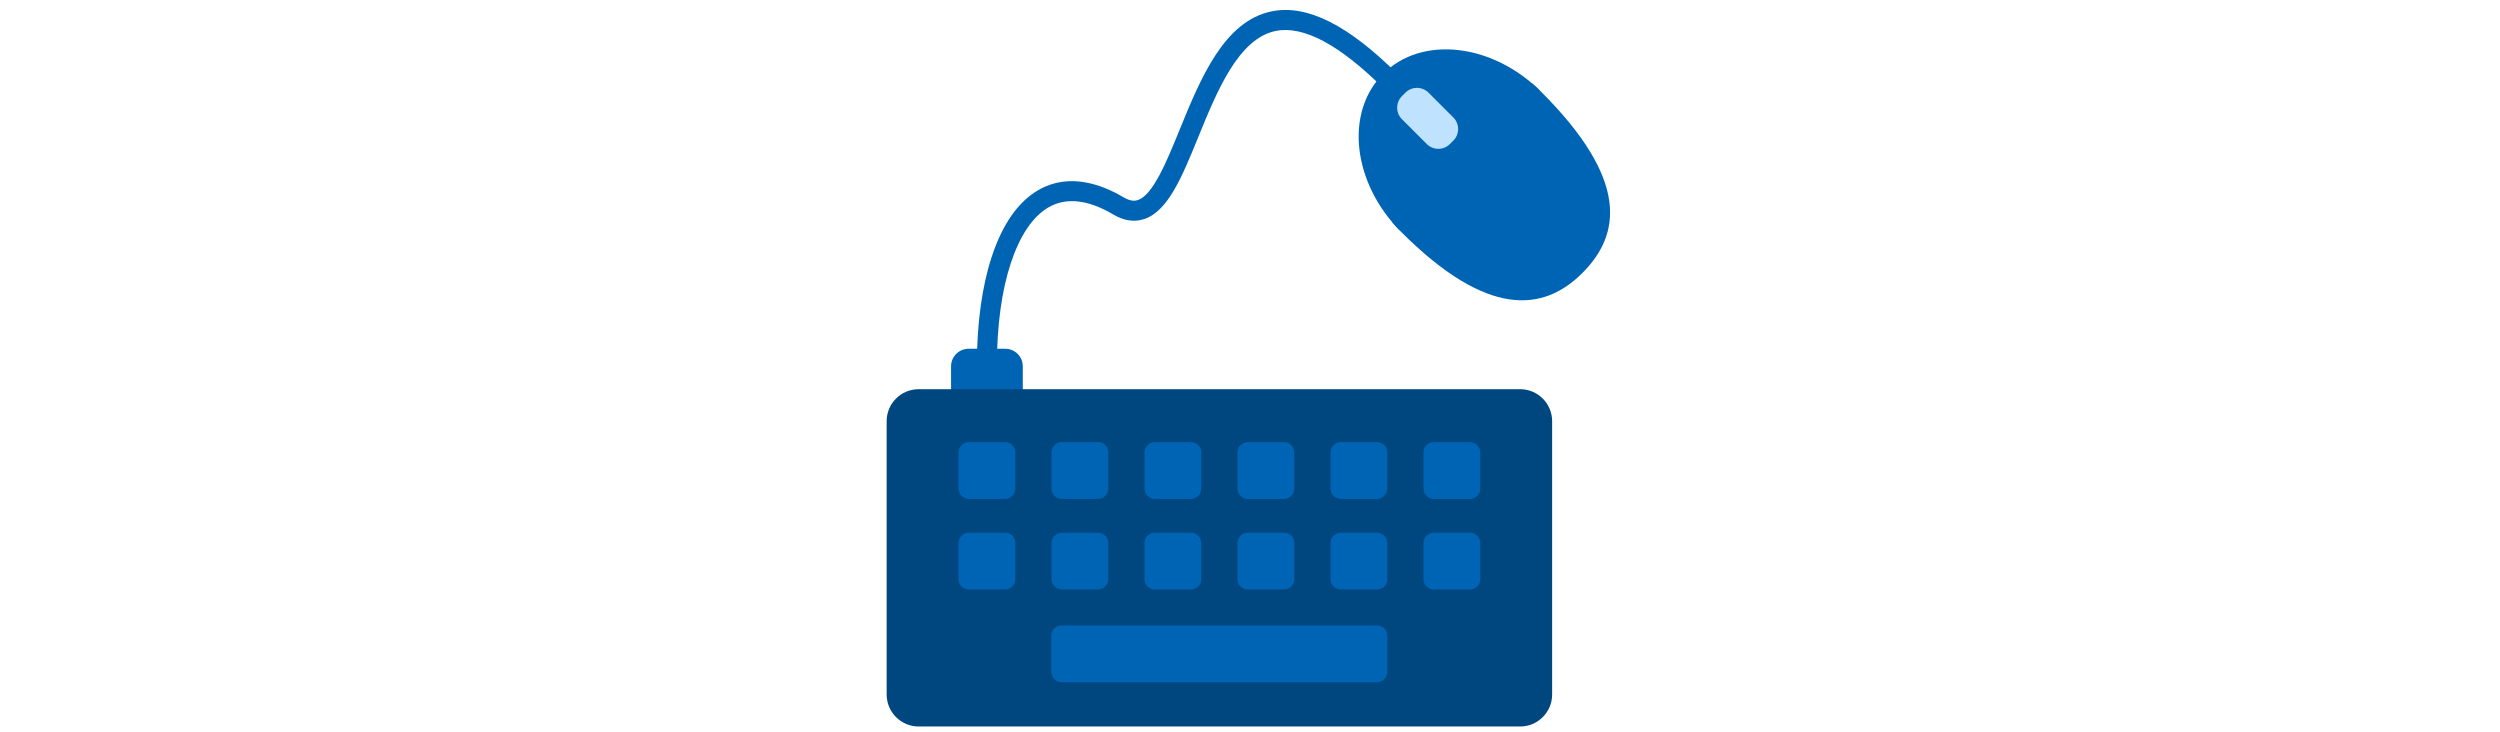
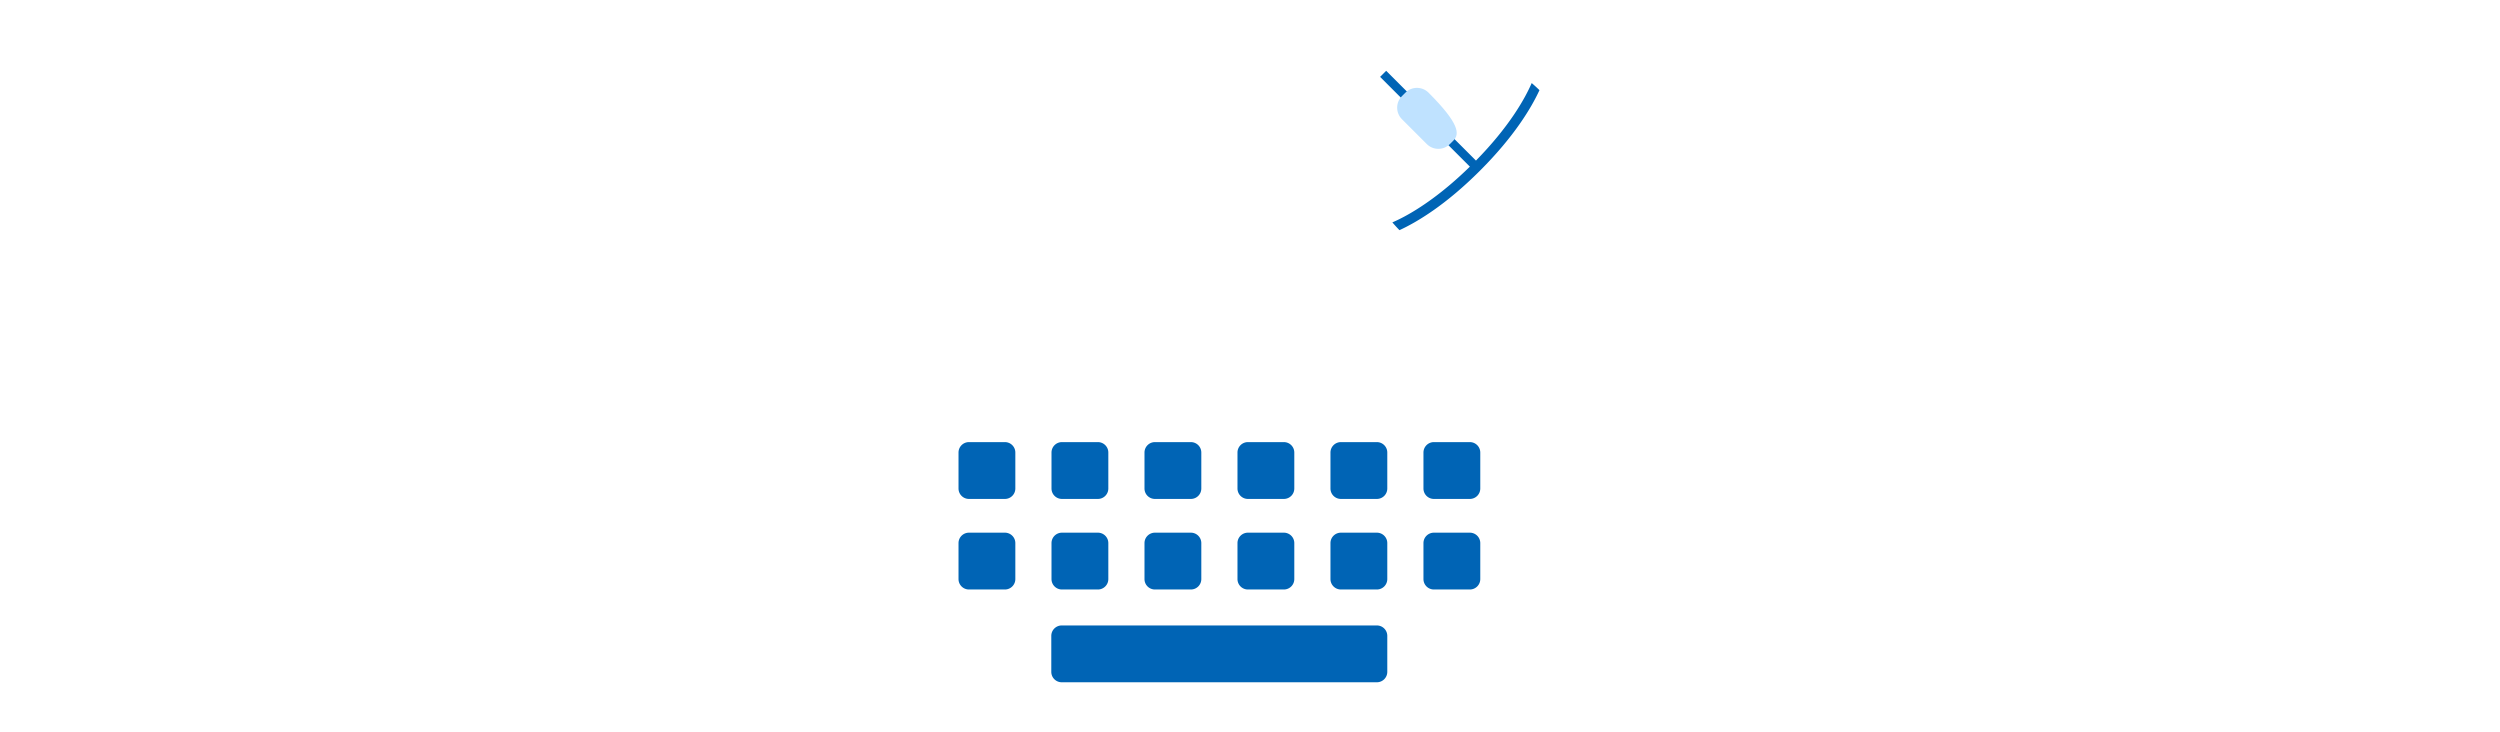
<svg xmlns="http://www.w3.org/2000/svg" id="th_fir_u1F5A6-keyboardandmouse" width="100%" height="100%" version="1.1" preserveAspectRatio="xMidYMid meet" viewBox="0 0 512 512" style="height:150px" data-uid="fir_u1F5A6-keyboardandmouse" data-keyword="u1F5A6-keyboardandmouse" data-complex="true" data-coll="fir" data-c="{&quot;819096&quot;:[&quot;fir_u1F5A6-keyboardandmouse_l_0&quot;,&quot;fir_u1F5A6-keyboardandmouse_l_5&quot;],&quot;adb8bc&quot;:[&quot;fir_u1F5A6-keyboardandmouse_l_1&quot;,&quot;fir_u1F5A6-keyboardandmouse_l_4&quot;],&quot;c5cfd1&quot;:[&quot;fir_u1F5A6-keyboardandmouse_l_2&quot;],&quot;597b91&quot;:[&quot;fir_u1F5A6-keyboardandmouse_l_3&quot;],&quot;1c4c5a&quot;:[&quot;fir_u1F5A6-keyboardandmouse_l_6&quot;]}" data-colors="[&quot;#819096&quot;,&quot;#adb8bc&quot;,&quot;#c5cfd1&quot;,&quot;#597b91&quot;,&quot;#1c4c5a&quot;]">
  <defs id="SvgjsDefs13068" />
-   <path id="fir_u1F5A6-keyboardandmouse_l_0" d="M79.098 254.454H65.098C65.098 226.089 68.662 200.223 75.405 179.652C82.939 156.668 94.023 140.87 108.351 132.698C129.567 120.596 152.262 128.845 167.564 137.895C172.724 140.946 175.787 140.471 177.644 139.846C188.209 136.29 197.69 113.047 206.859 90.569C221.374 54.984 237.826 14.651 271.255 7.907C295.903 2.938 324.868 17.512 359.819 52.463L349.919 62.362C318.977 31.419 293.451 17.712 274.023 21.63C247.954 26.889 233.008 63.529 219.822 95.856C208.515 123.574 198.751 147.512 182.11 153.113C175.212 155.436 167.92 154.369 160.438 149.944C142.825 139.527 127.635 137.816 115.288 144.858C92.964 157.591 79.098 199.585 79.098 254.454Z " data-color-original="#819096" fill="#0064b5" class="819096" />
-   <path id="fir_u1F5A6-keyboardandmouse_l_1" d="M84.916 293.948H59.279C52.512 293.948 47.026 288.462 47.026 281.695V256.058C47.026 249.291 52.512 243.805 59.279 243.805H84.916C91.683 243.805 97.169 249.291 97.169 256.058V281.695C97.169 288.462 91.684 293.948 84.916 293.948Z " data-color-original="#adb8bc" fill="#0064b5" class="adb8bc" />
-   <path id="fir_u1F5A6-keyboardandmouse_l_2" d="M444.836 507.858H24.377C12.02 507.858 2.002 497.84 2.002 485.483V294.438C2.002 282.081 12.02 272.063 24.377 272.063H444.837C457.194 272.063 467.212 282.081 467.212 294.438V485.484C467.211 497.84 457.193 507.858 444.836 507.858Z " data-color-original="#c5cfd1" fill="#00467f" class="c5cfd1" />
  <path id="fir_u1F5A6-keyboardandmouse_l_3" d="M351.971 444.517V469.652A7.293 7.293 0 0 1 344.678 476.945H124.387A7.293 7.293 0 0 1 117.094 469.652V444.517A7.293 7.293 0 0 1 124.387 437.224H344.679A7.293 7.293 0 0 1 351.971 444.517ZM84.665 372.368H59.53A7.293 7.293 0 0 0 52.237 379.661V404.796A7.293 7.293 0 0 0 59.53 412.089H84.665A7.293 7.293 0 0 0 91.958 404.796V379.661A7.293 7.293 0 0 0 84.665 372.368ZM149.669 372.368H124.534A7.293 7.293 0 0 0 117.241 379.661V404.796A7.293 7.293 0 0 0 124.534 412.089H149.669A7.293 7.293 0 0 0 156.962 404.796V379.661A7.294 7.294 0 0 0 149.669 372.368ZM214.672 372.368H189.537A7.293 7.293 0 0 0 182.244 379.661V404.796A7.293 7.293 0 0 0 189.537 412.089H214.672A7.293 7.293 0 0 0 221.965 404.796V379.661A7.293 7.293 0 0 0 214.672 372.368ZM279.675 372.368H254.54A7.293 7.293 0 0 0 247.247 379.661V404.796A7.293 7.293 0 0 0 254.54 412.089H279.675A7.293 7.293 0 0 0 286.968 404.796V379.661A7.293 7.293 0 0 0 279.675 372.368ZM344.679 372.368H319.544A7.293 7.293 0 0 0 312.251 379.661V404.796A7.293 7.293 0 0 0 319.544 412.089H344.679A7.293 7.293 0 0 0 351.972 404.796V379.661A7.294 7.294 0 0 0 344.679 372.368ZM409.682 372.368H384.547A7.293 7.293 0 0 0 377.254 379.661V404.796A7.293 7.293 0 0 0 384.547 412.089H409.682A7.293 7.293 0 0 0 416.975 404.796V379.661A7.293 7.293 0 0 0 409.682 372.368ZM84.665 309.058H59.53A7.293 7.293 0 0 0 52.237 316.351V341.486A7.293 7.293 0 0 0 59.53 348.779H84.665A7.293 7.293 0 0 0 91.958 341.486V316.351A7.293 7.293 0 0 0 84.665 309.058ZM149.669 309.058H124.534A7.293 7.293 0 0 0 117.241 316.351V341.486A7.293 7.293 0 0 0 124.534 348.779H149.669A7.293 7.293 0 0 0 156.962 341.486V316.351A7.294 7.294 0 0 0 149.669 309.058ZM214.672 309.058H189.537A7.293 7.293 0 0 0 182.244 316.351V341.486A7.293 7.293 0 0 0 189.537 348.779H214.672A7.293 7.293 0 0 0 221.965 341.486V316.351A7.293 7.293 0 0 0 214.672 309.058ZM279.675 309.058H254.54A7.293 7.293 0 0 0 247.247 316.351V341.486A7.293 7.293 0 0 0 254.54 348.779H279.675A7.293 7.293 0 0 0 286.968 341.486V316.351A7.293 7.293 0 0 0 279.675 309.058ZM344.679 309.058H319.544A7.293 7.293 0 0 0 312.251 316.351V341.486A7.293 7.293 0 0 0 319.544 348.779H344.679A7.293 7.293 0 0 0 351.972 341.486V316.351A7.294 7.294 0 0 0 344.679 309.058ZM409.682 309.058H384.547A7.293 7.293 0 0 0 377.254 316.351V341.486A7.293 7.293 0 0 0 384.547 348.779H409.682A7.293 7.293 0 0 0 416.975 341.486V316.351A7.293 7.293 0 0 0 409.682 309.058Z " data-color-original="#597b91" fill="#0064b5" class="597b91" />
-   <path id="fir_u1F5A6-keyboardandmouse_l_4" d="M459.543 64.167C521.056 125.68 515.359 163.823 488.318 190.863S422.113 222.579 361.622 162.088C327.65 128.115 322.03 78.654 349.07 51.614S425.571 30.194 459.543 64.167Z " data-color-original="#adb8bc" fill="#0064b5" class="adb8bc" />
  <path id="fir_u1F5A6-keyboardandmouse_l_5" d="M452.924 58.067C448.127 69.053 437.304 88.423 413.957 112.257L351.192 49.491L346.948 53.736L409.705 116.494C390.621 135.179 374.493 145.688 364.186 151.238A115.846 115.846 0 0 1 355.523 155.468A110.735 110.735 0 0 0 360.482 160.9C372.792 155.22 392.708 143.374 416.769 119.312C440.83 95.251 452.677 75.335 458.356 63.025A110.8 110.8 0 0 0 452.924 58.067Z " data-color-original="#819096" fill="#0064b5" class="819096" />
-   <path id="fir_u1F5A6-keyboardandmouse_l_6" d="M398.159 98.273L395.728 100.704C391.27 105.162 384.042 105.162 379.584 100.704L362.216 83.336C357.758 78.878 357.758 71.65 362.216 67.192L364.647 64.761C369.105 60.303 376.333 60.303 380.791 64.761L398.159 82.129C402.617 86.586 402.617 93.814 398.159 98.273Z " data-color-original="#1c4c5a" fill="#bfe2ff" class="1c4c5a" />
+   <path id="fir_u1F5A6-keyboardandmouse_l_6" d="M398.159 98.273L395.728 100.704C391.27 105.162 384.042 105.162 379.584 100.704L362.216 83.336C357.758 78.878 357.758 71.65 362.216 67.192L364.647 64.761C369.105 60.303 376.333 60.303 380.791 64.761C402.617 86.586 402.617 93.814 398.159 98.273Z " data-color-original="#1c4c5a" fill="#bfe2ff" class="1c4c5a" />
</svg>